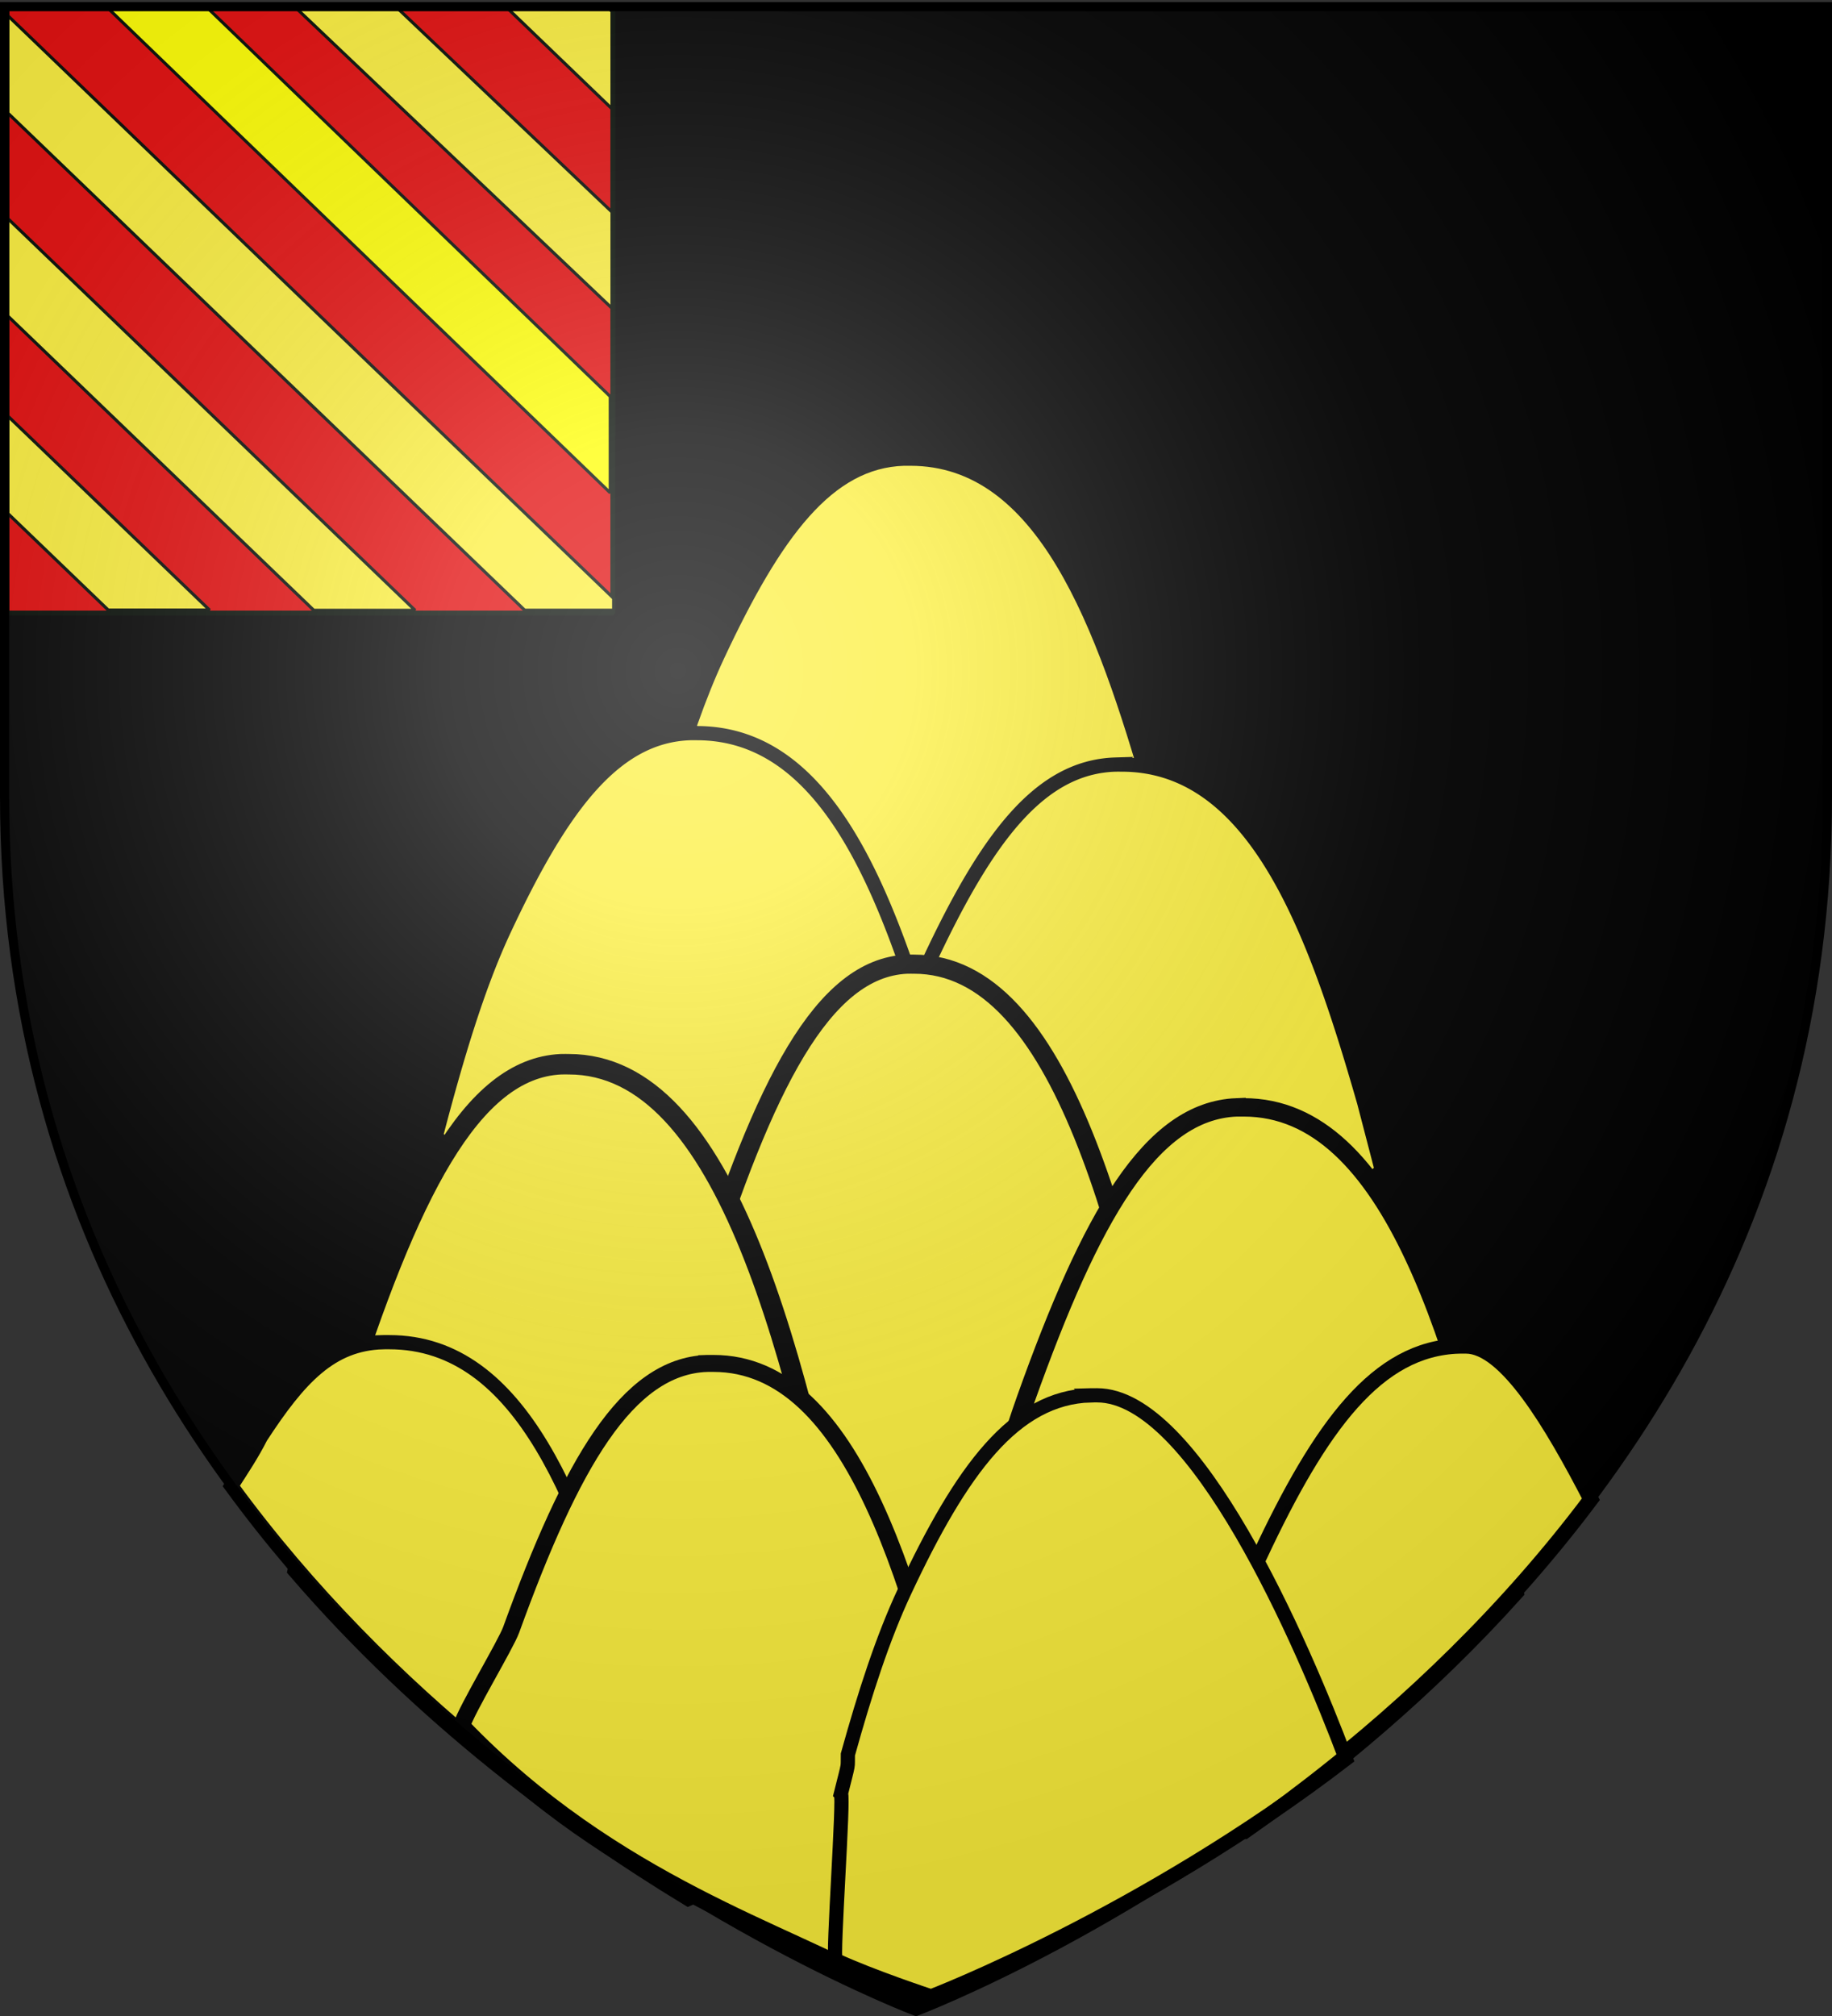
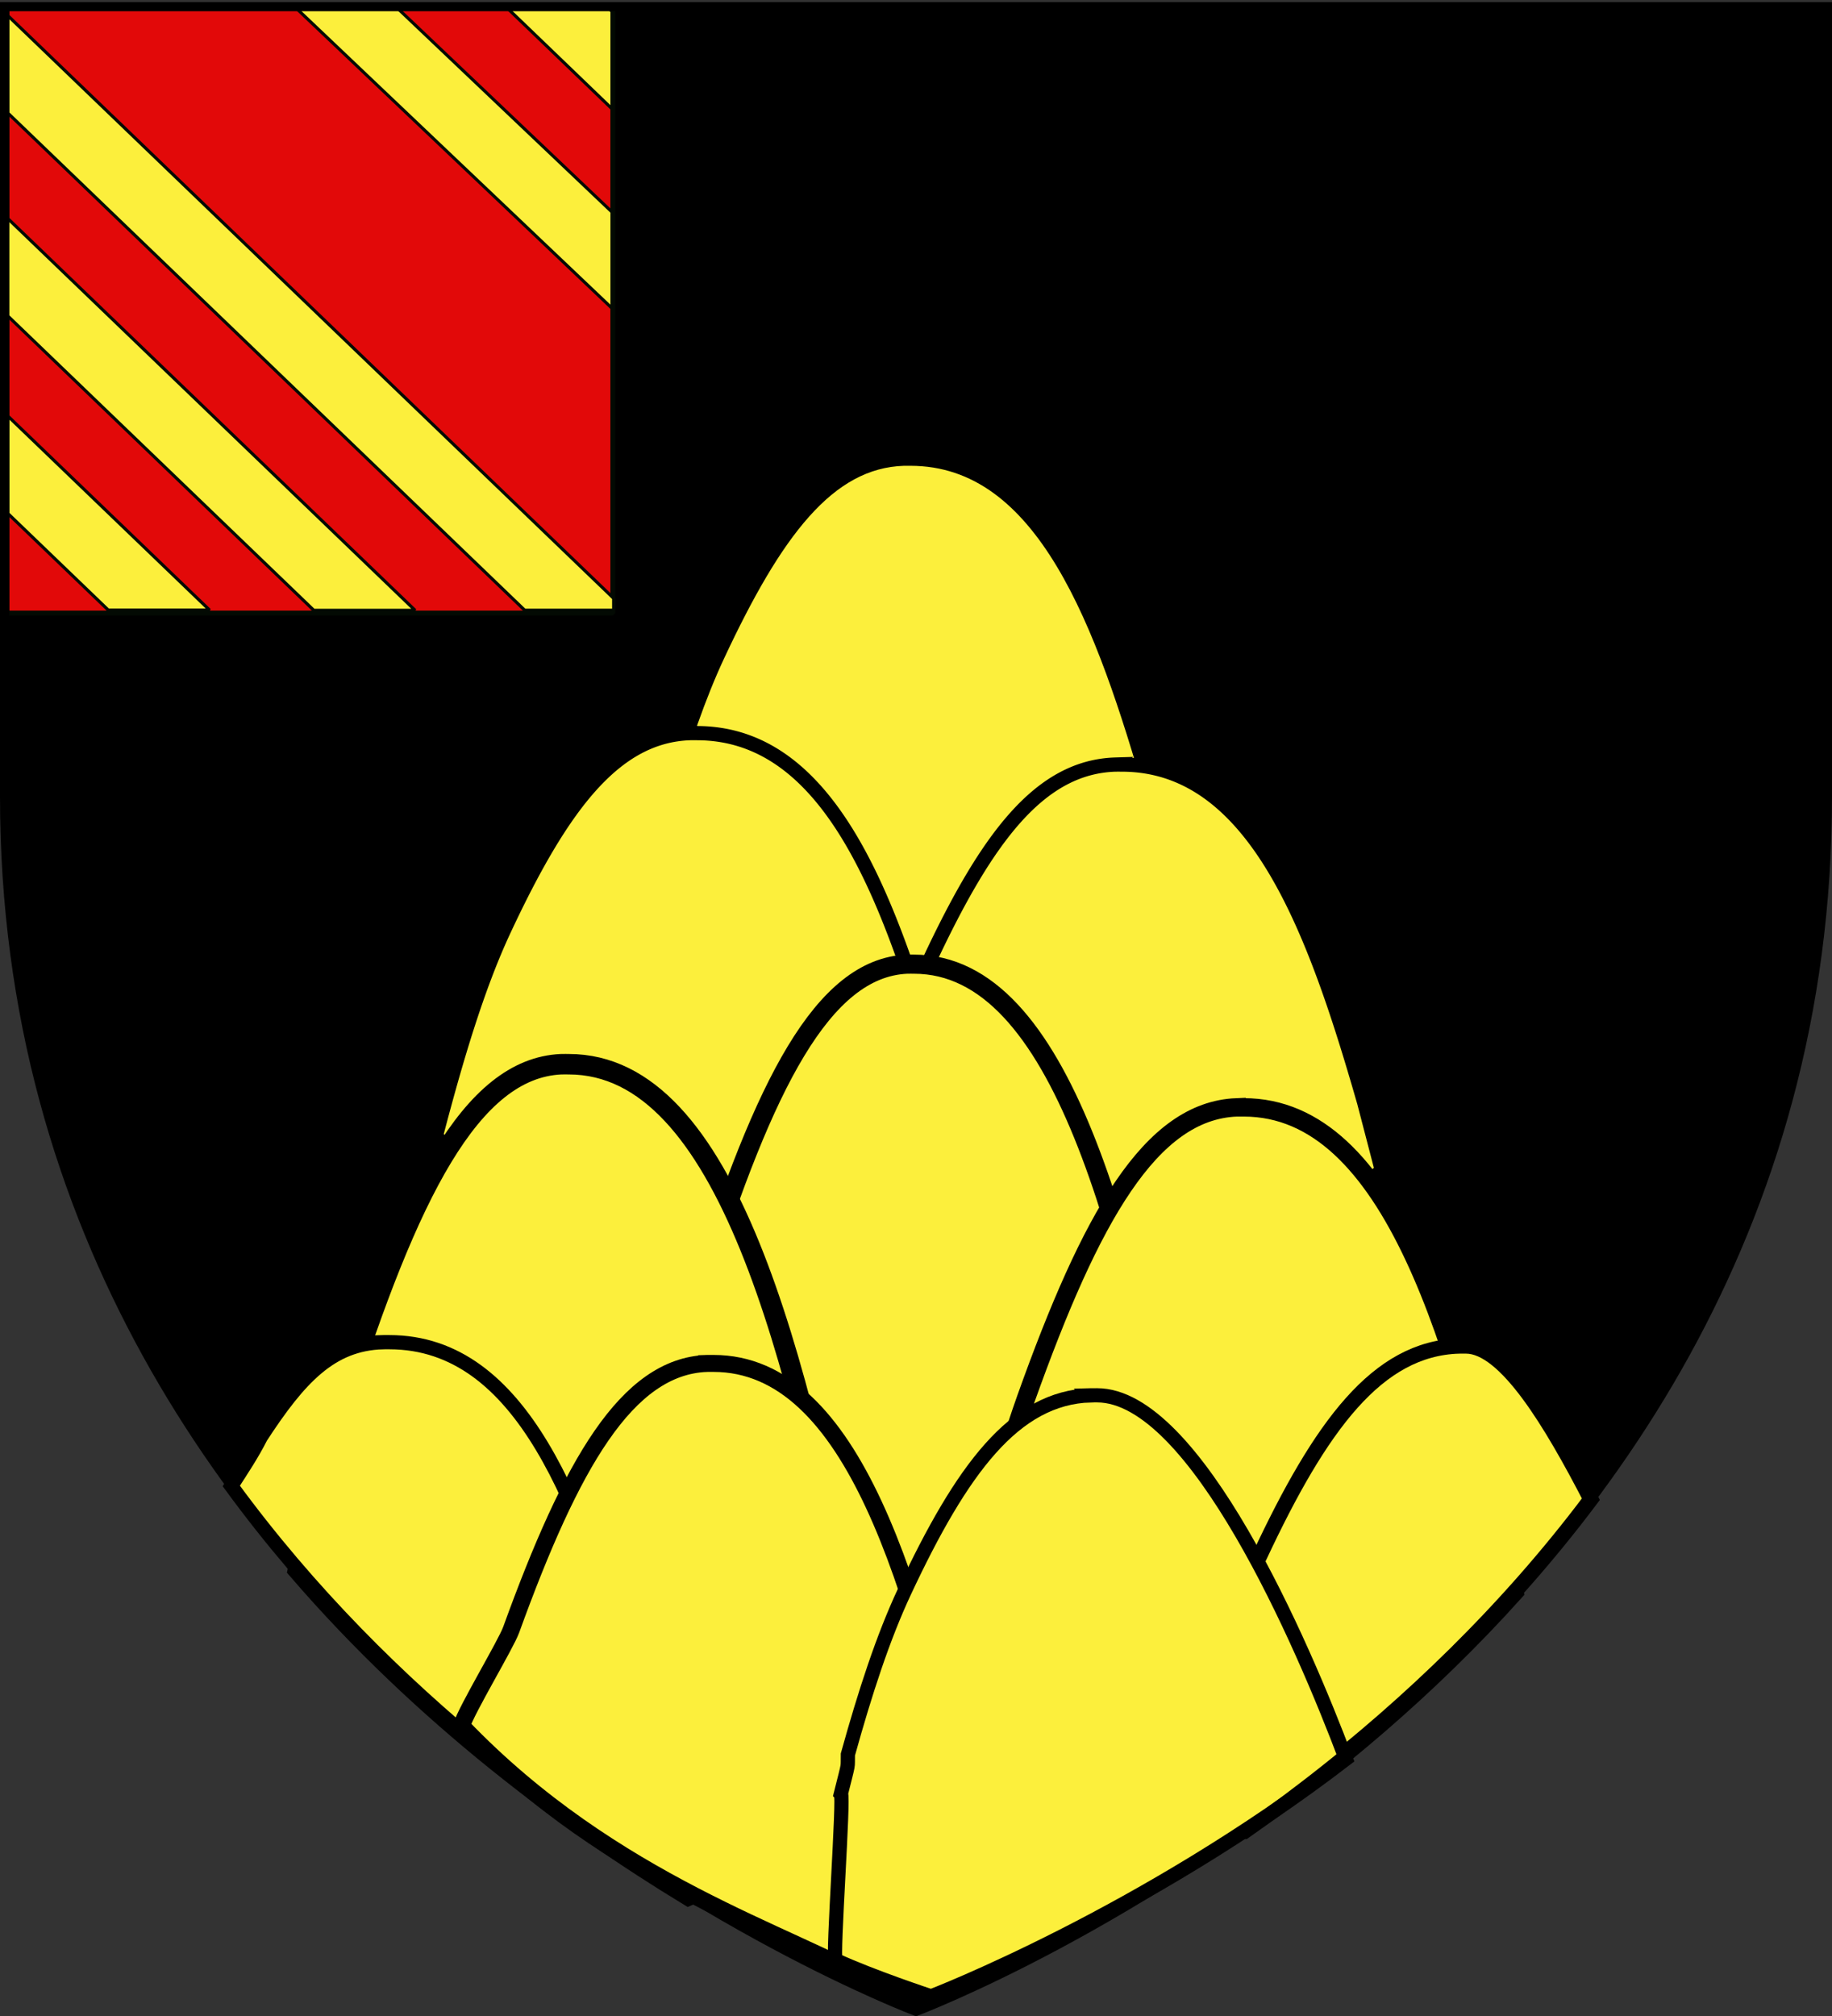
<svg xmlns="http://www.w3.org/2000/svg" xmlns:xlink="http://www.w3.org/1999/xlink" width="600" height="660" version="1.0">
  <rect width="100%" height="100%" fill="#333333" stroke="none" />
  <desc>Flag of Canton of Valais (Wallis)</desc>
  <defs>
    <radialGradient xlink:href="#b" id="c" cx="221.445" cy="226.331" r="300" fx="221.445" fy="226.331" gradientTransform="matrix(1.353 0 0 1.349 -77.63 -85.747)" gradientUnits="userSpaceOnUse" />
    <linearGradient id="b">
      <stop offset="0" style="stop-color:white;stop-opacity:.314" />
      <stop offset=".19" style="stop-color:white;stop-opacity:.251" />
      <stop offset=".6" style="stop-color:#6b6b6b;stop-opacity:.125" />
      <stop offset="1" style="stop-color:black;stop-opacity:.125" />
    </linearGradient>
  </defs>
  <g style="display:inline">
    <path d="M300 658.5s298.5-112.32 298.5-397.772V2.176H1.5v258.552C1.5 546.18 300 658.5 300 658.5" style="fill:#000;fill-opacity:1;fill-rule:evenodd;stroke:none;stroke-width:1px;stroke-linecap:butt;stroke-linejoin:miter;stroke-opacity:1" />
  </g>
  <path d="m393.306 321.421-15.804-60.756c-16.233-56.5-35.705-110.501-79.35-110.501-.61 0-1.218-.015-1.819 0-.098.002-.212-.003-.31 0-24.86.779-42.165 24.197-60.923 64.275-12.52 26.751-21.42 62.762-31.629 104.271" style="fill:#fcef3c;fill-opacity:1;fill-rule:evenodd;stroke:#000;stroke-width:4.655;stroke-linecap:square;stroke-linejoin:miter;stroke-miterlimit:4;stroke-dasharray:none;stroke-dashoffset:0;stroke-opacity:1;display:inline" />
  <path d="M226.071 240.015c-24.86.779-42.164 24.201-60.921 64.28-8.672 18.529-15.592 41.597-22.428 67.76a653 653 0 0 0 44.995 37.263l135.648 1.962-15.787-60.757c-16.233-56.501-35.705-110.508-79.35-110.508-.61 0-1.243-.014-1.844 0-.098.003-.215-.003-.313 0z" style="fill:#fcef3c;fill-opacity:1;fill-rule:evenodd;stroke:#000;stroke-width:4.655;stroke-linecap:square;stroke-linejoin:miter;stroke-miterlimit:4;stroke-dasharray:none;stroke-dashoffset:0;stroke-opacity:1;display:inline" />
  <path d="M365.288 250.308c-24.86.779-42.198 24.201-60.956 64.28-12.52 26.751-21.4 62.754-31.608 104.263l134.152 1.921a653 653 0 0 0 45.691-37.663l-5.807-22.293c-16.233-56.501-35.704-110.508-79.35-110.508-.61 0-1.243-.014-1.843 0-.098.003-.181-.003-.279 0z" style="fill:#fcef3c;fill-opacity:1;fill-rule:evenodd;stroke:#000;stroke-width:4.655;stroke-linecap:square;stroke-linejoin:miter;stroke-miterlimit:4;stroke-dasharray:none;stroke-dashoffset:0;stroke-opacity:1;display:inline" />
  <path d="M296.994 315.652c-27.54 1.273-46.722 39.535-67.5 105.063-7.812 24.632-14.315 54.087-20.557 87.224-.127 7.936.562 2.787-2.51 20.923 51.398 65.875 90.038 46.929 90.038 46.929s45.585 12.329 96.335-52.113c-2.845-21.07-1.98-9.486-3.326-14.858l-2.199-12.508c-17.983-92.378-39.56-180.66-87.91-180.66-.675 0-1.36-.024-2.025 0-.108.004-.238-.005-.346 0z" style="fill:#fcef3c;fill-opacity:1;fill-rule:evenodd;stroke:#000;stroke-width:6.264;stroke-linecap:square;stroke-linejoin:miter;stroke-miterlimit:4;stroke-dasharray:none;stroke-dashoffset:0;stroke-opacity:1;display:inline" />
  <path d="M183.75 348.406c-29.48 1.36-50.007 42.278-72.25 112.313-5.062 15.937-9.622 33.774-13.906 53.219 41.455 48.089 89.2 83.107 127.906 106.625 17.391-7.248 38.635-21.697 60.813-49.813-3.046-22.52-2.122-10.134-3.563-15.875l-2.344-13.375c-19.25-98.732-42.368-193.094-94.125-193.094-.723 0-1.444-.025-2.156 0-.116.004-.26-.005-.375 0z" style="fill:#fcef3c;fill-opacity:1;fill-rule:evenodd;stroke:#000;stroke-width:6.7;stroke-linecap:square;stroke-linejoin:miter;stroke-miterlimit:4;stroke-dasharray:none;stroke-dashoffset:0;stroke-opacity:1;display:inline" />
  <path d="M125.344 439.406c-16.895.53-27.194 11.5-39.938 31.063-2.743 5.453-6.255 10.752-9.656 16 25.599 35.008 55.177 64.147 84.281 87.906 16.615 1.268 32.119 1.593 46.219 8.375l.625-32.875c-16.233-56.5-35.729-110.469-79.375-110.469-.61 0-1.243-.014-1.844 0-.097.003-.215-.003-.312 0z" style="fill:#fcef3c;fill-opacity:1;fill-rule:evenodd;stroke:#000;stroke-width:4.655;stroke-linecap:square;stroke-linejoin:miter;stroke-miterlimit:4;stroke-dasharray:none;stroke-dashoffset:0;stroke-opacity:1;display:inline" />
  <path d="M404.969 362.531c-28.122 1.155-47.72 35.881-68.938 95.313-7.976 22.34-14.626 49.04-21 79.094-.129 7.198.576 2.52-2.562 18.968 52.484 59.747 91.969 42.563 91.969 42.563s1.145.27 3.093.5c28.828-20.259 59.922-46.014 88.469-77.75-18.141-81.867-40.277-158.688-88.625-158.688-.69 0-1.383-.021-2.062 0-.111.004-.234-.004-.344 0z" style="fill:#fcef3c;fill-opacity:1;fill-rule:evenodd;stroke:#000;stroke-width:6.028;stroke-linecap:square;stroke-linejoin:miter;stroke-miterlimit:4;stroke-dasharray:none;stroke-dashoffset:0;stroke-opacity:1;display:inline" />
  <path d="M477.813 440.656c-26.684.836-45.243 25.947-65.375 68.969-10.617 22.687-18.813 51.677-27.188 84.781 6.634 10.365 8.964-5.837 16.75-.687 8.41-6.196 17.983-9.496 28.156-11.5 31-24.151 63.11-54.43 90.875-91.407-12.817-24.772-27.897-50.156-40.906-50.156-.655 0-1.324-.015-1.969 0-.105.003-.239-.003-.344 0z" style="fill:#fcef3c;fill-opacity:1;fill-rule:evenodd;stroke:#000;stroke-width:4.996;stroke-linecap:square;stroke-linejoin:miter;stroke-miterlimit:4;stroke-dasharray:none;stroke-dashoffset:0;stroke-opacity:1;display:inline" />
  <path d="M231.45 446.361c-26.122 1.057-44.32 32.8-64.03 87.184-1.781 4.914-14.607 26.11-16.259 31.473 49.493 51.73 108.468 68.264 134.995 84.25 11.262-6.597 23.525-16.248 36.153-30.278-2.699-17.487-1.876-7.881-3.152-12.34l-2.07-10.346c-17.057-76.669-37.542-149.943-83.404-149.943-.64 0-1.273-.02-1.904 0-.103.003-.226-.004-.329 0z" style="fill:#fcef3c;fill-opacity:1;fill-rule:evenodd;stroke:#000;stroke-width:5.558;stroke-linecap:square;stroke-linejoin:miter;stroke-miterlimit:4;stroke-dasharray:none;stroke-dashoffset:0;stroke-opacity:1;display:inline" />
  <path d="M357.158 456.801c-24.861.779-42.18 24.172-60.938 64.25-7.05 15.066-12.896 33.077-18.531 53.344-.114 4.855.493 1.72-2.281 12.813 1.068.927-2.803 53.596-1.747 54.469 11.873 5.495 31.274 11.888 31.274 11.888s69.252-26.517 135.854-77.7C426.505 537.878 391.447 456.8 359.314 456.8c-.61 0-1.243-.014-1.844 0-.097.003-.215-.003-.312 0z" style="fill:#fcef3c;fill-opacity:1;fill-rule:evenodd;stroke:#000;stroke-width:4.655;stroke-linecap:square;stroke-linejoin:miter;stroke-miterlimit:4;stroke-dasharray:none;stroke-dashoffset:0;stroke-opacity:1;display:inline" />
  <path d="M2.29 2.295H200.7v198.41H2.29z" style="fill:#e20909;fill-opacity:1;fill-rule:evenodd;stroke:#030a03;stroke-width:1.59;stroke-linecap:butt;stroke-linejoin:miter;marker:none;marker-start:none;marker-mid:none;marker-end:none;stroke-miterlimit:0;stroke-dasharray:none;stroke-dashoffset:0;stroke-opacity:1;visibility:visible;display:inline;overflow:visible" />
  <path d="M2.563 5.12v31.886l169.286 162.773h29.126v-3.887z" style="fill:#fcef3c;fill-opacity:1;fill-rule:evenodd;stroke:#030a03;stroke-width:1.017;stroke-linecap:butt;stroke-linejoin:miter;marker:none;marker-start:none;marker-mid:none;marker-end:none;stroke-miterlimit:0;stroke-dasharray:none;stroke-dashoffset:0;stroke-opacity:1;visibility:visible;display:inline;overflow:visible" />
  <path d="M2.506 71.495V103.4l100.264 96.398h33.177z" style="fill:#fcef3c;fill-opacity:1;fill-rule:evenodd;stroke:#030a03;stroke-width:1.017;stroke-linecap:butt;stroke-linejoin:miter;marker:none;marker-start:none;marker-mid:none;marker-end:none;stroke-miterlimit:0;stroke-dasharray:none;stroke-dashoffset:0;stroke-opacity:1;visibility:visible;display:inline;overflow:visible" />
  <path d="M2.582 136.22v31.895l32.881 31.615H68.64z" style="fill:#fcef3c;fill-opacity:1;fill-rule:evenodd;stroke:#030a03;stroke-width:1.017;stroke-linecap:butt;stroke-linejoin:miter;marker:none;marker-start:none;marker-mid:none;marker-end:none;stroke-miterlimit:0;stroke-dasharray:none;stroke-dashoffset:0;stroke-opacity:1;visibility:visible;display:inline;overflow:visible" />
-   <path d="m35.152 2.49 164.707 158.852v-31.536L67.845 2.489z" style="fill:#ff0;fill-opacity:1;fill-rule:evenodd;stroke:#030a03;stroke-width:1.004;stroke-linecap:butt;stroke-linejoin:miter;marker:none;marker-start:none;marker-mid:none;marker-end:none;stroke-miterlimit:0;stroke-dasharray:none;stroke-dashoffset:0;stroke-opacity:1;visibility:visible;display:inline;overflow:visible" />
  <path d="m96.848 2.532 103.587 98.392V69.416L130.017 2.532z" style="fill:#fcef3c;fill-opacity:1;fill-rule:evenodd;stroke:#030a03;stroke-width:1.011;stroke-linecap:butt;stroke-linejoin:miter;marker:none;marker-start:none;marker-mid:none;marker-end:none;stroke-miterlimit:0;stroke-dasharray:none;stroke-dashoffset:0;stroke-opacity:1;visibility:visible;display:inline;overflow:visible" />
  <path d="m166.016 2.536 34.416 33.09V3.733l-1.239-1.196z" style="fill:#fcef3c;fill-opacity:1;fill-rule:evenodd;stroke:#030a03;stroke-width:1.017;stroke-linecap:butt;stroke-linejoin:miter;marker:none;marker-start:none;marker-mid:none;marker-end:none;stroke-miterlimit:0;stroke-dasharray:none;stroke-dashoffset:0;stroke-opacity:1;visibility:visible;display:inline;overflow:visible" />
-   <path d="M300 658.5s298.5-112.32 298.5-397.772V2.176H1.5v258.552C1.5 546.18 300 658.5 300 658.5" style="opacity:1;fill:url(#c);fill-opacity:1;fill-rule:evenodd;stroke:none;stroke-width:1px;stroke-linecap:butt;stroke-linejoin:miter;stroke-opacity:1" />
  <path d="M300 658.5S1.5 546.18 1.5 260.728V2.176h597v258.552C598.5 546.18 300 658.5 300 658.5z" style="opacity:1;fill:none;fill-opacity:1;fill-rule:evenodd;stroke:#000;stroke-width:3;stroke-linecap:butt;stroke-linejoin:miter;stroke-miterlimit:4;stroke-dasharray:none;stroke-opacity:1" />
</svg>